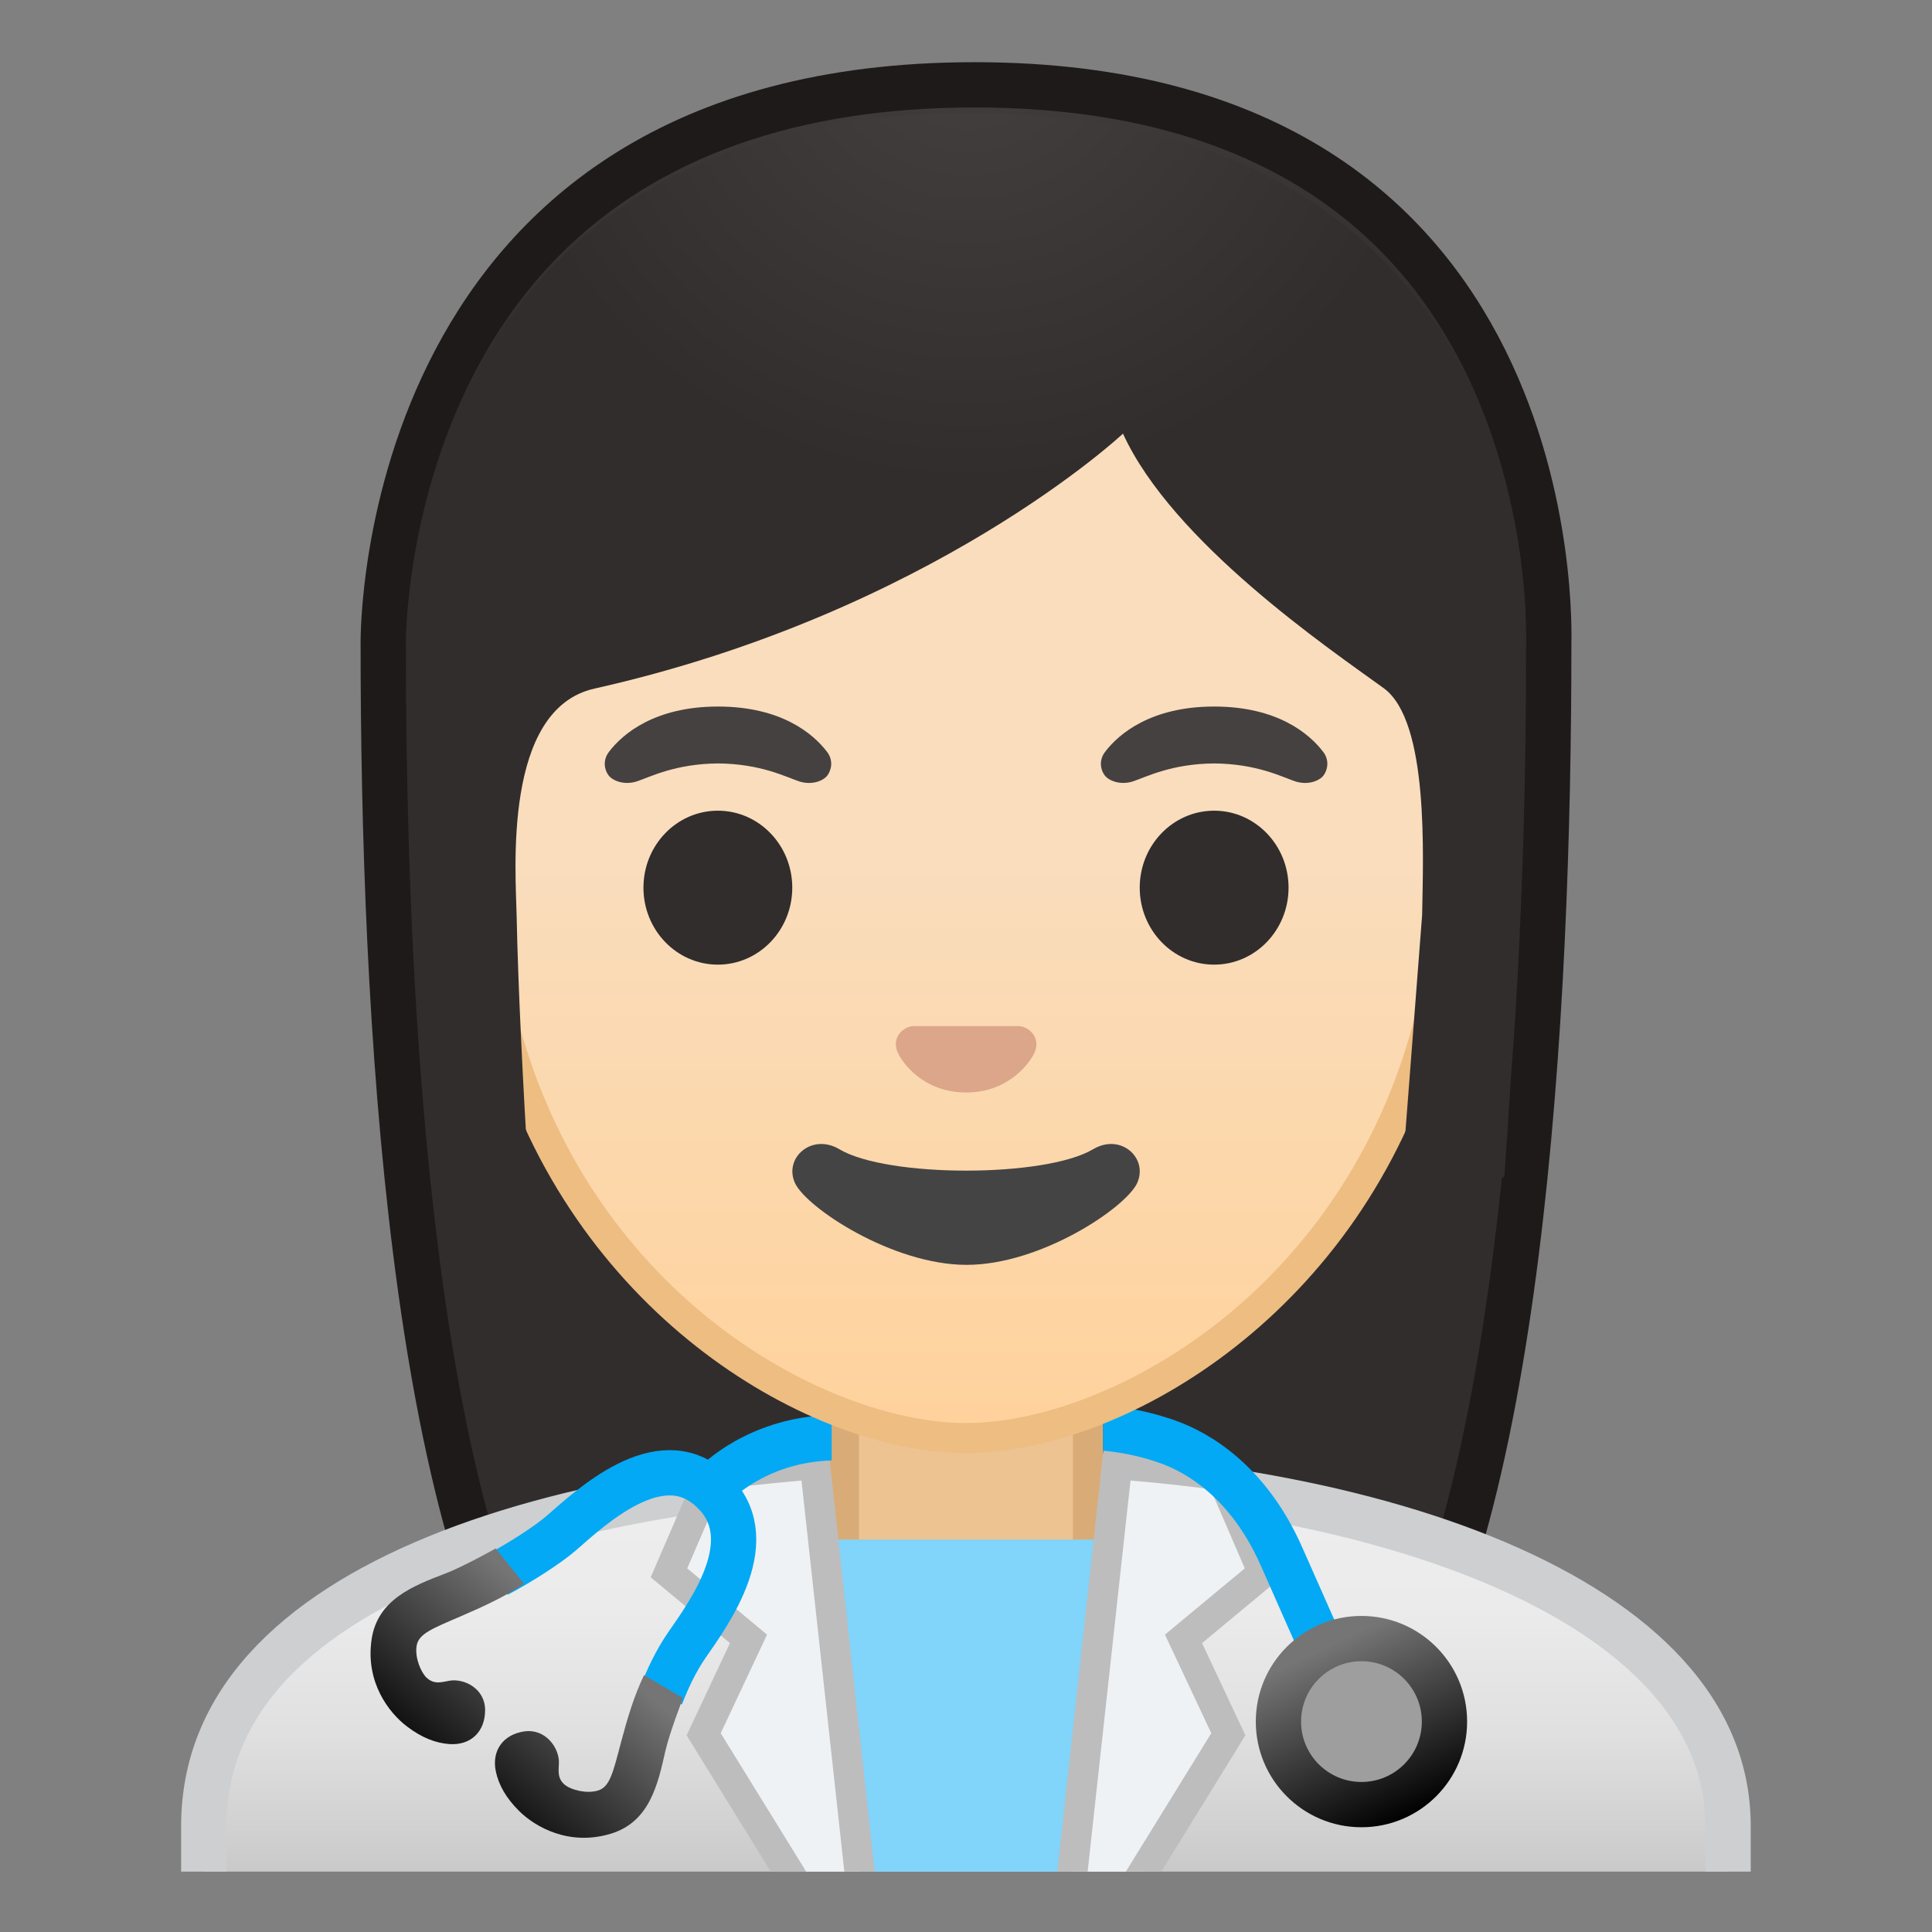
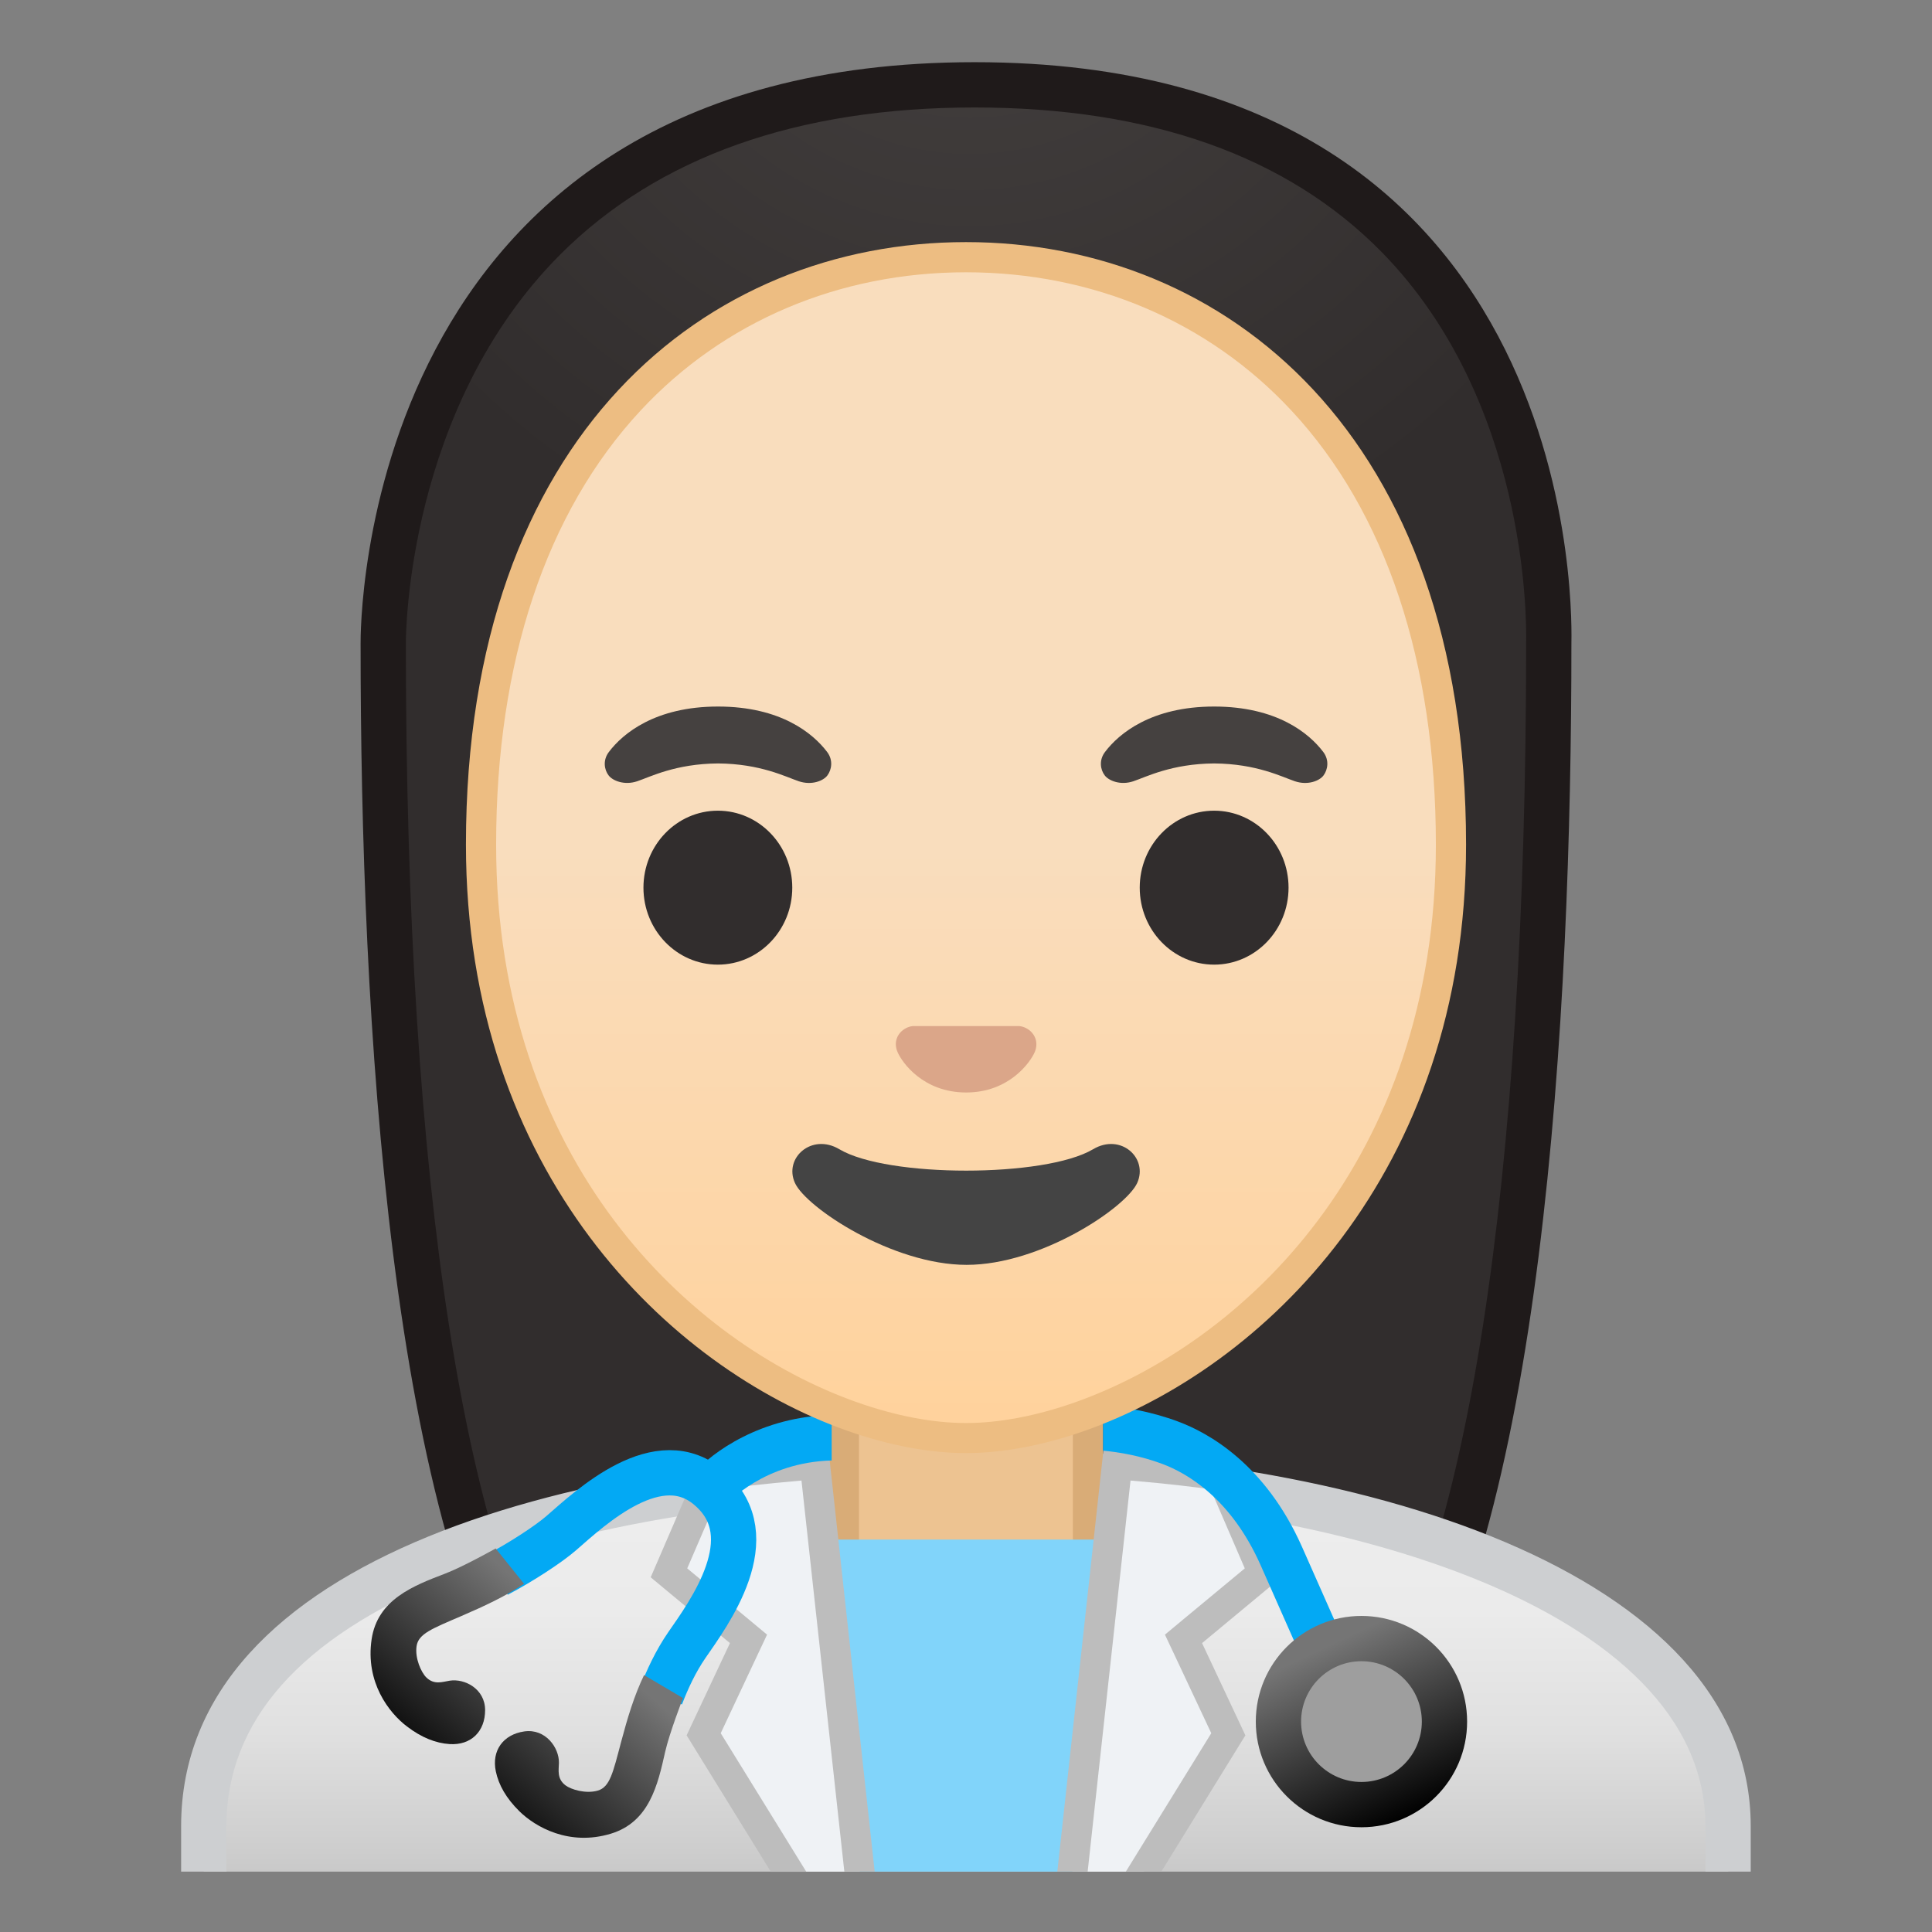
<svg xmlns="http://www.w3.org/2000/svg" width="2em" height="2em" preserveAspectRatio="xMidYMid meet" viewBox="0 0 128 128" style="-ms-transform: rotate(360deg); -webkit-transform: rotate(360deg); transform: rotate(360deg);">
  <rect x="0" y="0" width="128" height="128" fill="#808080" stroke="none" />
  <radialGradient id="IconifyId-1710146f287-4758d-718" cx="-38.546" cy="-131.984" r="57.904" gradientTransform="matrix(.826 0 0 .826 96.09 101.287)" gradientUnits="userSpaceOnUse">
    <stop offset="0" stop-color="#454140" />
    <stop offset="1" stop-color="#312d2d" />
  </radialGradient>
  <path d="M47.02 119.76s-6.8-.35-10.21-5.09c-7.37-10.23-11.42-35.81-11.42-72.02c0-1.66.26-16.4 10.66-26.83C42.8 9.05 52.4 5.62 64.57 5.62c12.08 0 21.52 3.38 28.05 10.04c9.82 10.02 10.04 24.16 9.99 26.89c0 36.31-4.06 61.89-11.42 72.12c-3.3 4.59-9.79 5.06-10.25 5.09L64 119.73l-16.98.03z" fill="url(#IconifyId-1710146f287-4758d-718)" />
  <path d="M64.57 7.12c11.66 0 20.74 3.23 26.98 9.59c9.6 9.8 9.59 24.2 9.56 25.81v.12c0 35.9-3.96 61.17-11.14 71.15c-2.84 3.94-8.55 4.43-9.08 4.46l-16.9-.03l-16.88.03c-.58-.04-6.25-.54-9.08-4.46c-7.18-9.98-11.14-35.24-11.14-71.17c0-.63.08-15.58 10.22-25.75c6.46-6.46 15.7-9.75 27.46-9.75m0-3c-41.01 0-40.68 37.92-40.68 38.52c0 24.56 1.88 59.25 11.71 72.9c3.9 5.41 11.43 5.71 11.43 5.71l16.97-.02l16.97.03s7.53-.3 11.43-5.71c9.83-13.65 11.71-48.34 11.71-72.9c-.01-.61 1.47-38.53-39.54-38.53z" fill="#1f1a1a" />
  <linearGradient id="IconifyId-1710146f287-4758d-719" gradientUnits="userSpaceOnUse" x1="64" y1="97.5" x2="64" y2="124">
    <stop offset=".001" stop-color="#eee" />
    <stop offset=".348" stop-color="#ebebeb" />
    <stop offset=".651" stop-color="#e0e0e0" />
    <stop offset=".937" stop-color="#cecece" />
    <stop offset="1" stop-color="#c9c9c9" />
  </linearGradient>
  <path d="M114.5 120.99c0-9.02-8.35-14.46-15.35-17.44c-9.19-3.9-21.62-6.05-35.01-6.05H64c-23.3.03-50.5 6.19-50.5 23.49V124h101v-3.01z" fill="url(#IconifyId-1710146f287-4758d-719)" />
  <path d="M15 120.99c0-6.95 4.88-12.47 14.52-16.42C38.26 100.99 50.51 99.02 64 99h.13c24.28 0 48.86 7.55 48.86 21.99V124h3v-3.01C116 104.13 89.9 96 64.14 96H64c-25.65.03-52 7.1-52 24.99V124h3v-3.01z" fill="#cdcfd1" />
  <path d="M63.17 119.56c-4 0-7.26-3.83-7.26-8.53V91.08h16.16v19.96c0 4.7-3.25 8.53-7.26 8.53h-1.64z" fill="#edc391" />
  <path d="M71.08 92.08v18.96c0 4.15-2.81 7.53-6.26 7.53h-1.65c-3.45 0-6.26-3.38-6.26-7.53V92.08h14.17m2-2H54.92v20.96c0 5.26 3.7 9.53 8.26 9.53h1.65c4.56 0 8.26-4.27 8.26-9.53V90.08h-.01z" fill="#d9ac77" />
  <path fill="#81d4fa" d="M52.66 102l3.85 22H71.9l3.44-22z" />
  <path d="M54 97.02c-3.74.29-5.96.6-6.89.75l-2.78 6.43l5.27 4.37l-2.97 6.32l5.62 9.11h4.71L54 97.02z" fill="#eff2f5" />
  <path d="M47.75 114.83l2.41-5.13l.66-1.4l-1.19-.99l-4.1-3.4l2.26-5.24c.99-.14 2.73-.36 5.31-.58L55.94 124h2.01l-3.07-28.05c-5.92.43-8.48.93-8.48.93l-3.29 7.62l5.25 4.36l-2.87 6.11l5.58 9.04h2.35l-5.67-9.18z" fill="#bdbdbd" />
  <path d="M74 97.02c3.74.29 5.96.6 6.89.75l2.78 6.43l-5.27 4.37l2.97 6.32l-5.61 9.11h-4.71L74 97.02z" fill="#eff2f5" />
  <path d="M80.25 114.83l-2.41-5.13l-.66-1.4l1.19-.99l4.1-3.4l-2.26-5.24c-.99-.14-2.73-.36-5.31-.58L72.06 124h-2.01l3.07-28.05c5.92.43 8.48.93 8.48.93l3.29 7.62l-5.25 4.36l2.87 6.11l-5.57 9.03h-2.35l5.66-9.17z" fill="#bdbdbd" />
  <g>
    <path d="M32.94 104.33c1.57-.83 3.4-2.02 4.25-2.76c1.92-1.67 6.47-5.97 9.86-2.94c3.66 3.21-.1 8.27-1.55 10.37c-.72 1.05-1.27 2.21-1.72 3.39" fill="none" stroke="#03a9f4" stroke-width="3" stroke-miterlimit="10" />
    <linearGradient id="IconifyId-1710146f287-4758d-720" gradientUnits="userSpaceOnUse" x1="34.006" y1="104.489" x2="24.599" y2="115.321">
      <stop offset="0" stop-color="#757575" />
      <stop offset="1" />
    </linearGradient>
    <path d="M29.79 111.35c-.49.08-1.02.29-1.54-.21c-.34-.33-.77-1.27-.65-2.08c.12-.82 1.03-1.16 2.96-1.99c1.5-.65 2.9-1.29 4.16-2.14l-1.88-2.34s-2.17 1.22-3.36 1.67c-2.09.8-4.47 1.71-4.86 4.35c-.42 2.84 1.14 4.86 2.34 5.77c.98.75 1.92 1.11 2.83 1.17c1.41.09 2.35-.83 2.35-2.25s-1.37-2.11-2.35-1.95z" fill="url(#IconifyId-1710146f287-4758d-720)" />
    <linearGradient id="IconifyId-1710146f287-4758d-721" gradientUnits="userSpaceOnUse" x1="42.812" y1="112.136" x2="33.406" y2="122.968">
      <stop offset="0" stop-color="#757575" />
      <stop offset="1" />
    </linearGradient>
    <path d="M37.03 116.79c-.01.5-.14 1.05.43 1.49c.38.29 1.37.58 2.15.35c.8-.24 1-1.18 1.54-3.22c.42-1.58.86-3.06 1.52-4.43l2.58 1.52s-.9 2.32-1.18 3.56c-.49 2.19-1.05 4.66-3.61 5.43c-2.75.83-4.98-.44-6.05-1.49c-.88-.87-1.37-1.74-1.56-2.64c-.29-1.38.49-2.45 1.89-2.65s2.31 1.08 2.29 2.08z" fill="url(#IconifyId-1710146f287-4758d-721)" />
    <path d="M55.1 93.75c-4.63.09-7.93 2.45-9.19 3.91l2.27 1.96c.02-.03 2.45-2.74 6.92-2.86v-3.01z" fill="#03a9f4" />
    <path d="M86.26 102.48c-2.43-5.47-6.19-7.55-8.21-8.3c-1.85-.69-3.65-.97-4.97-1.08v3.01c1.08.1 2.49.34 3.93.88c1.58.59 4.53 2.24 6.51 6.71c2.78 6.26 3.48 7.89 3.49 7.89l2.75-1.19s-.7-1.62-3.5-7.92z" fill="#03a9f4" />
    <linearGradient id="IconifyId-1710146f287-4758d-722" gradientUnits="userSpaceOnUse" x1="87.856" y1="109.108" x2="93.231" y2="120.483">
      <stop offset="0" stop-color="#757575" />
      <stop offset="1" />
    </linearGradient>
    <circle cx="90.2" cy="114.06" r="7" fill="url(#IconifyId-1710146f287-4758d-722)" />
    <circle cx="90.2" cy="114.06" r="4" fill="#9e9e9e" />
  </g>
  <g>
    <linearGradient id="IconifyId-1710146f287-4758d-723" gradientUnits="userSpaceOnUse" x1="64" y1="94.708" x2="64" y2="17.885">
      <stop offset="0" stop-color="#ffd29c" />
      <stop offset=".5" stop-color="#f9ddbd" />
    </linearGradient>
    <path d="M64 95.27c-2.3 0-4.91-.5-7.56-1.43C45.1 89.83 31.87 77.5 31.87 55.95c0-28.72 17.31-38.91 32.13-38.91c14.82 0 32.13 10.19 32.13 38.91c0 21.58-13.26 33.9-24.61 37.9c-2.63.93-5.23 1.42-7.52 1.42z" fill="url(#IconifyId-1710146f287-4758d-723)" />
    <path d="M64 18.04c8.41 0 16.06 3.25 21.55 9.15c6.27 6.73 9.58 16.68 9.58 28.77c0 21.06-12.9 33.07-23.94 36.96c-2.53.89-5.01 1.36-7.19 1.36c-2.19 0-4.69-.48-7.23-1.38c-11.03-3.9-23.9-15.92-23.9-36.94c0-12.09 3.31-22.03 9.58-28.77c5.49-5.9 13.14-9.15 21.55-9.15m0-2c-17.2 0-33.13 12.79-33.13 39.91c0 21.79 13.49 34.67 25.23 38.83c2.8.99 5.5 1.49 7.9 1.49c2.38 0 5.07-.49 7.85-1.47c11.76-4.14 25.28-17.03 25.28-38.84c0-27.13-15.93-39.92-33.13-39.92z" fill="#edbd82" />
  </g>
  <g fill="#454140">
    <path d="M54.8 49.82c-.93-1.23-3.07-3.01-7.23-3.01s-6.31 1.79-7.23 3.01c-.41.54-.31 1.17-.02 1.55c.26.35 1.04.68 1.9.39c.86-.29 2.54-1.16 5.35-1.18c2.81.02 4.49.89 5.35 1.18c.86.29 1.64-.03 1.9-.39c.28-.38.39-1.01-.02-1.55z" />
    <path d="M87.67 49.82c-.93-1.23-3.07-3.01-7.23-3.01s-6.31 1.79-7.23 3.01c-.41.54-.31 1.17-.02 1.55c.26.35 1.04.68 1.9.39c.86-.29 2.54-1.16 5.35-1.18c2.81.02 4.49.89 5.35 1.18c.86.29 1.64-.03 1.9-.39c.28-.38.39-1.01-.02-1.55z" />
  </g>
  <g fill="#312d2d">
    <ellipse cx="47.56" cy="58.81" rx="4.93" ry="5.1" />
    <ellipse cx="80.44" cy="58.81" rx="4.93" ry="5.1" />
  </g>
  <path d="M72.42 76.14c-3.19 1.89-13.63 1.89-16.81 0c-1.83-1.09-3.7.58-2.94 2.24c.75 1.63 6.45 5.42 11.37 5.42s10.55-3.79 11.3-5.42c.75-1.66-1.09-3.33-2.92-2.24z" fill="#444" />
  <path d="M67.86 68.06c-.11-.04-.21-.07-.32-.08h-7.07c-.11.01-.22.04-.32.08c-.64.26-.99.92-.69 1.63c.3.71 1.71 2.69 4.55 2.69s4.25-1.99 4.55-2.69c.29-.71-.06-1.37-.7-1.63z" fill="#dba689" />
  <radialGradient id="IconifyId-1710146f287-4758d-724" cx="64.127" cy="1.799" r="31.336" gradientTransform="matrix(1 0 0 .964 0 .065)" gradientUnits="userSpaceOnUse">
    <stop offset="0" stop-color="#454140" />
    <stop offset="1" stop-color="#312d2d" />
  </radialGradient>
-   <path d="M28.5 78h6.52c-.38-6.32-.7-12.73-.79-17.29c-.06-2.92-.94-13.73 5.16-15.09C61.75 40.6 74.4 28.73 74.4 28.73c3.29 7.19 13.58 14.19 17.27 16.86c3.03 2.19 2.61 11.2 2.55 15.03L92.88 78h6.78c1.13-14.77 1.4-35.25 1.4-35.25s2-35.25-36.84-35.25s-37.03 36.19-37.03 36.19S27.4 63.86 28.5 78z" fill="url(#IconifyId-1710146f287-4758d-724)" />
-   <rect x="0" y="0" width="128" height="128" fill="rgba(0, 0, 0, 0)" />
</svg>